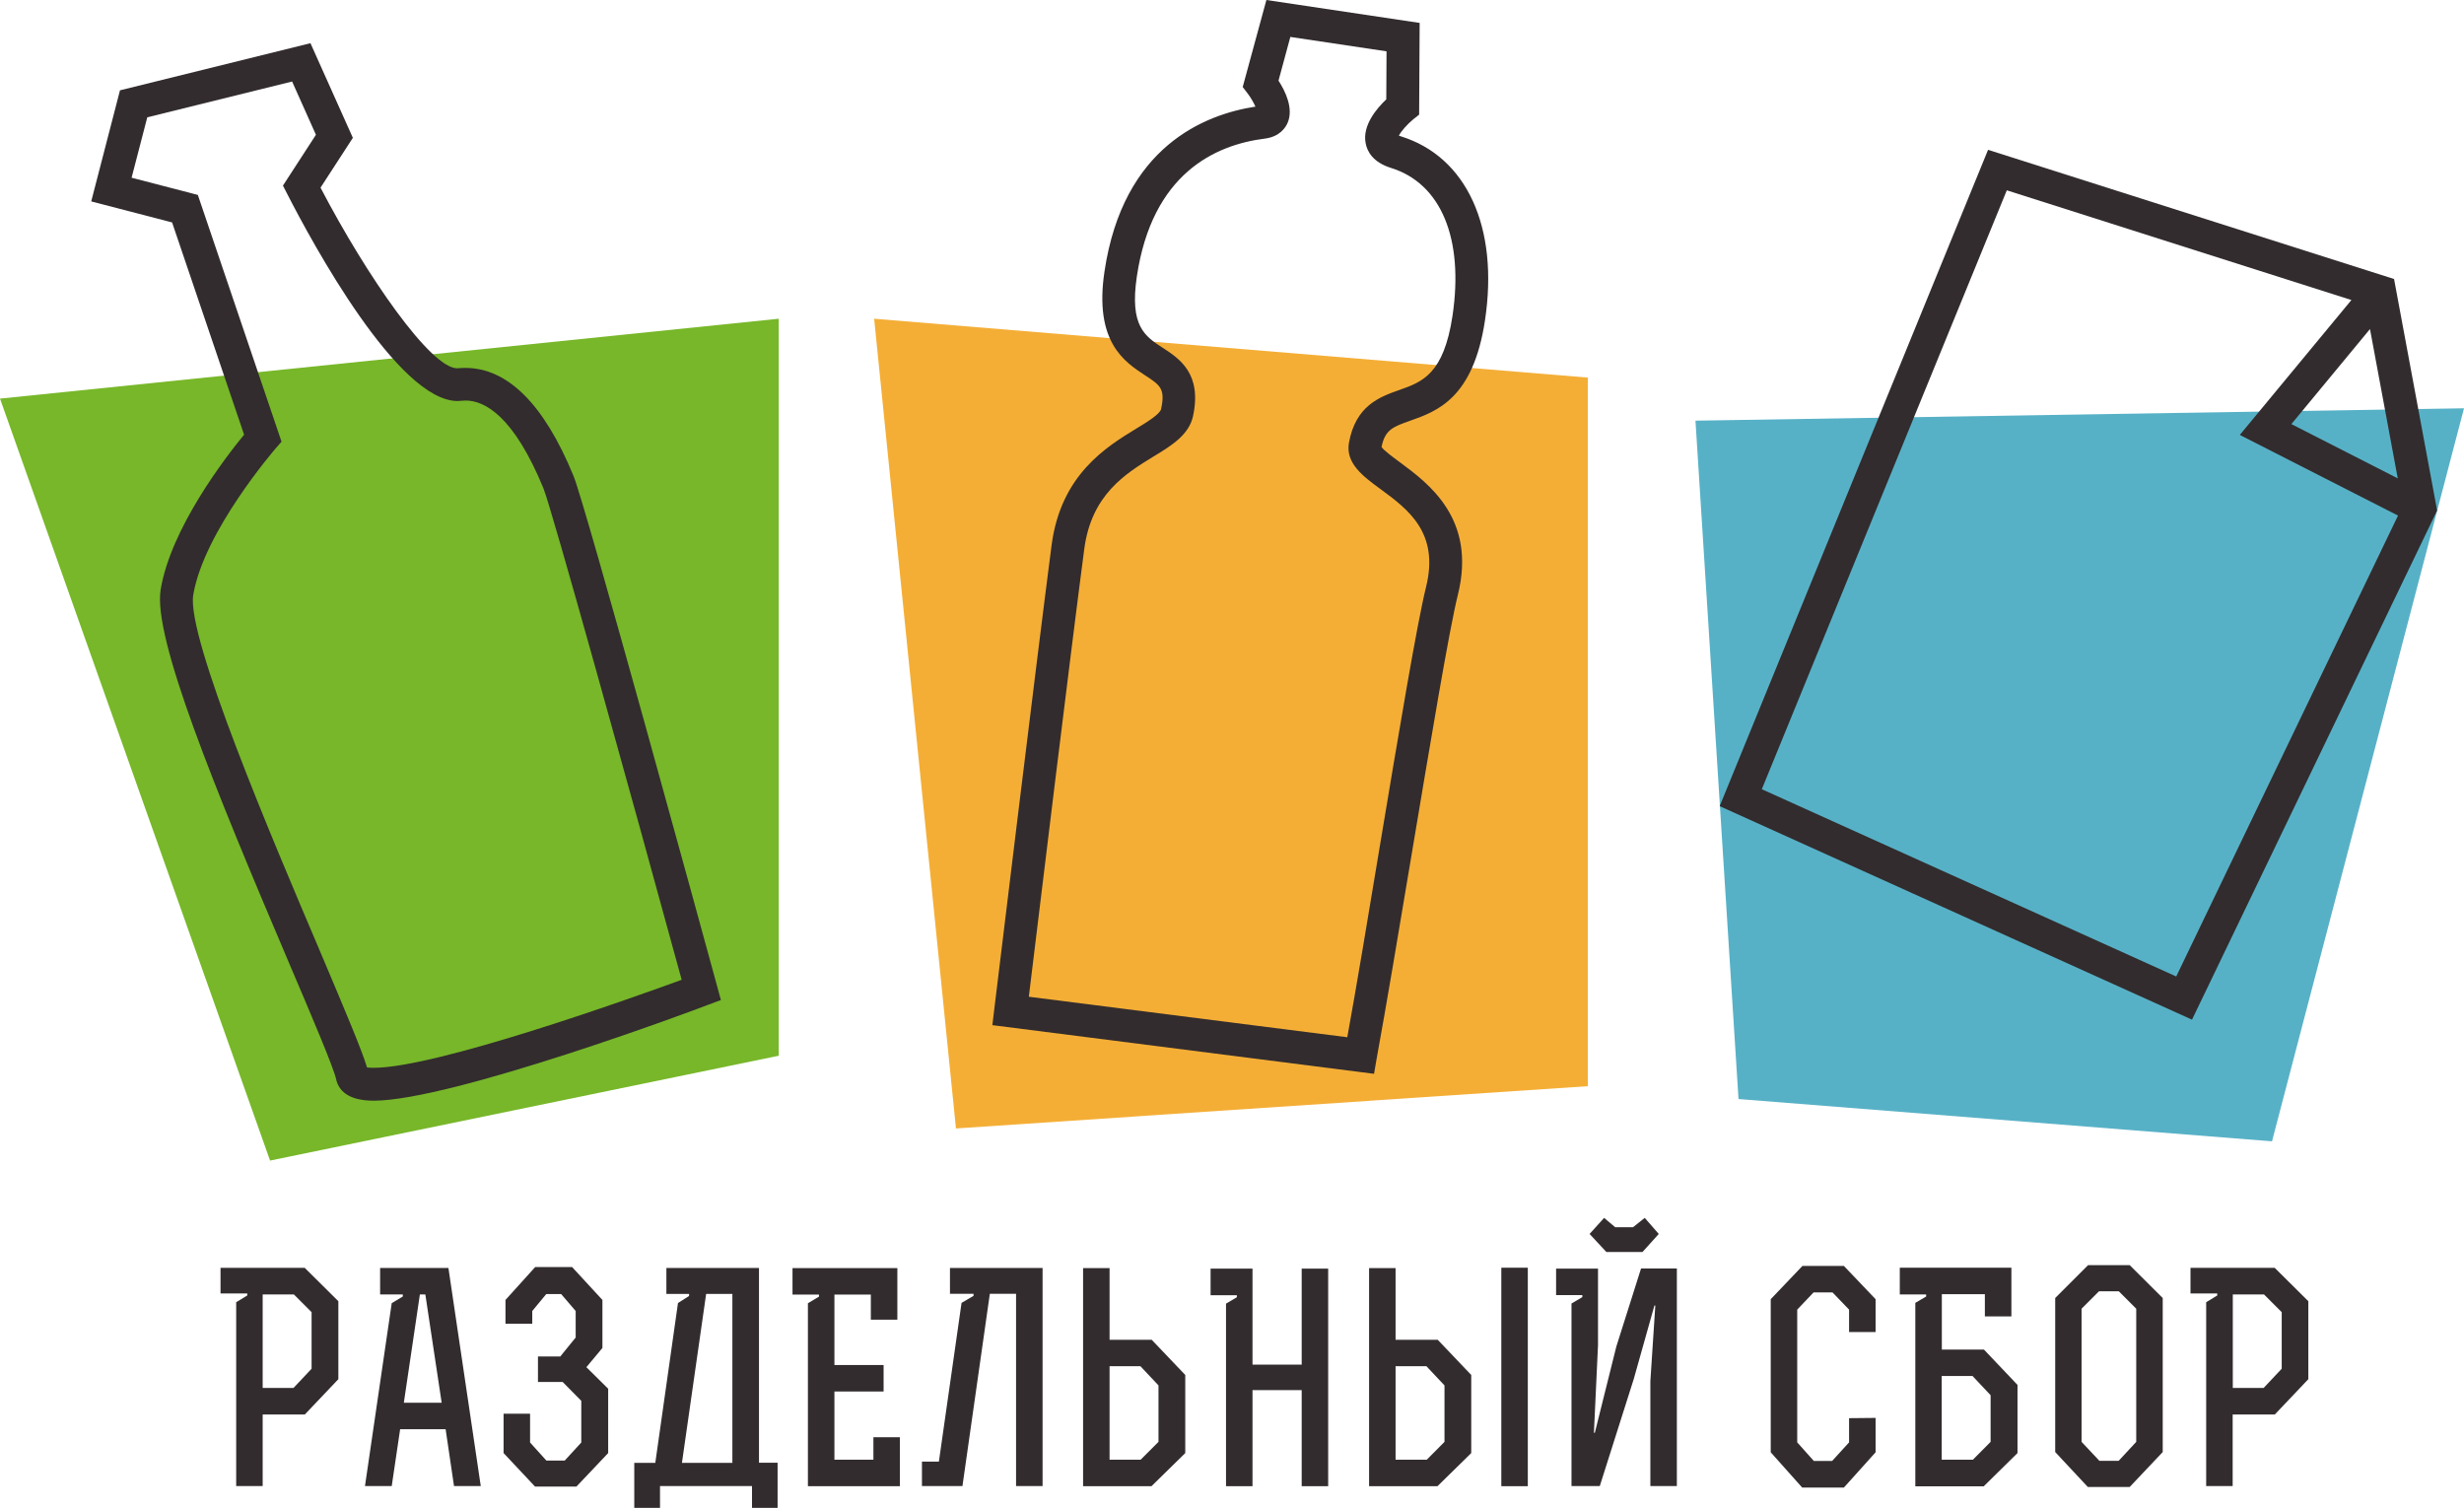
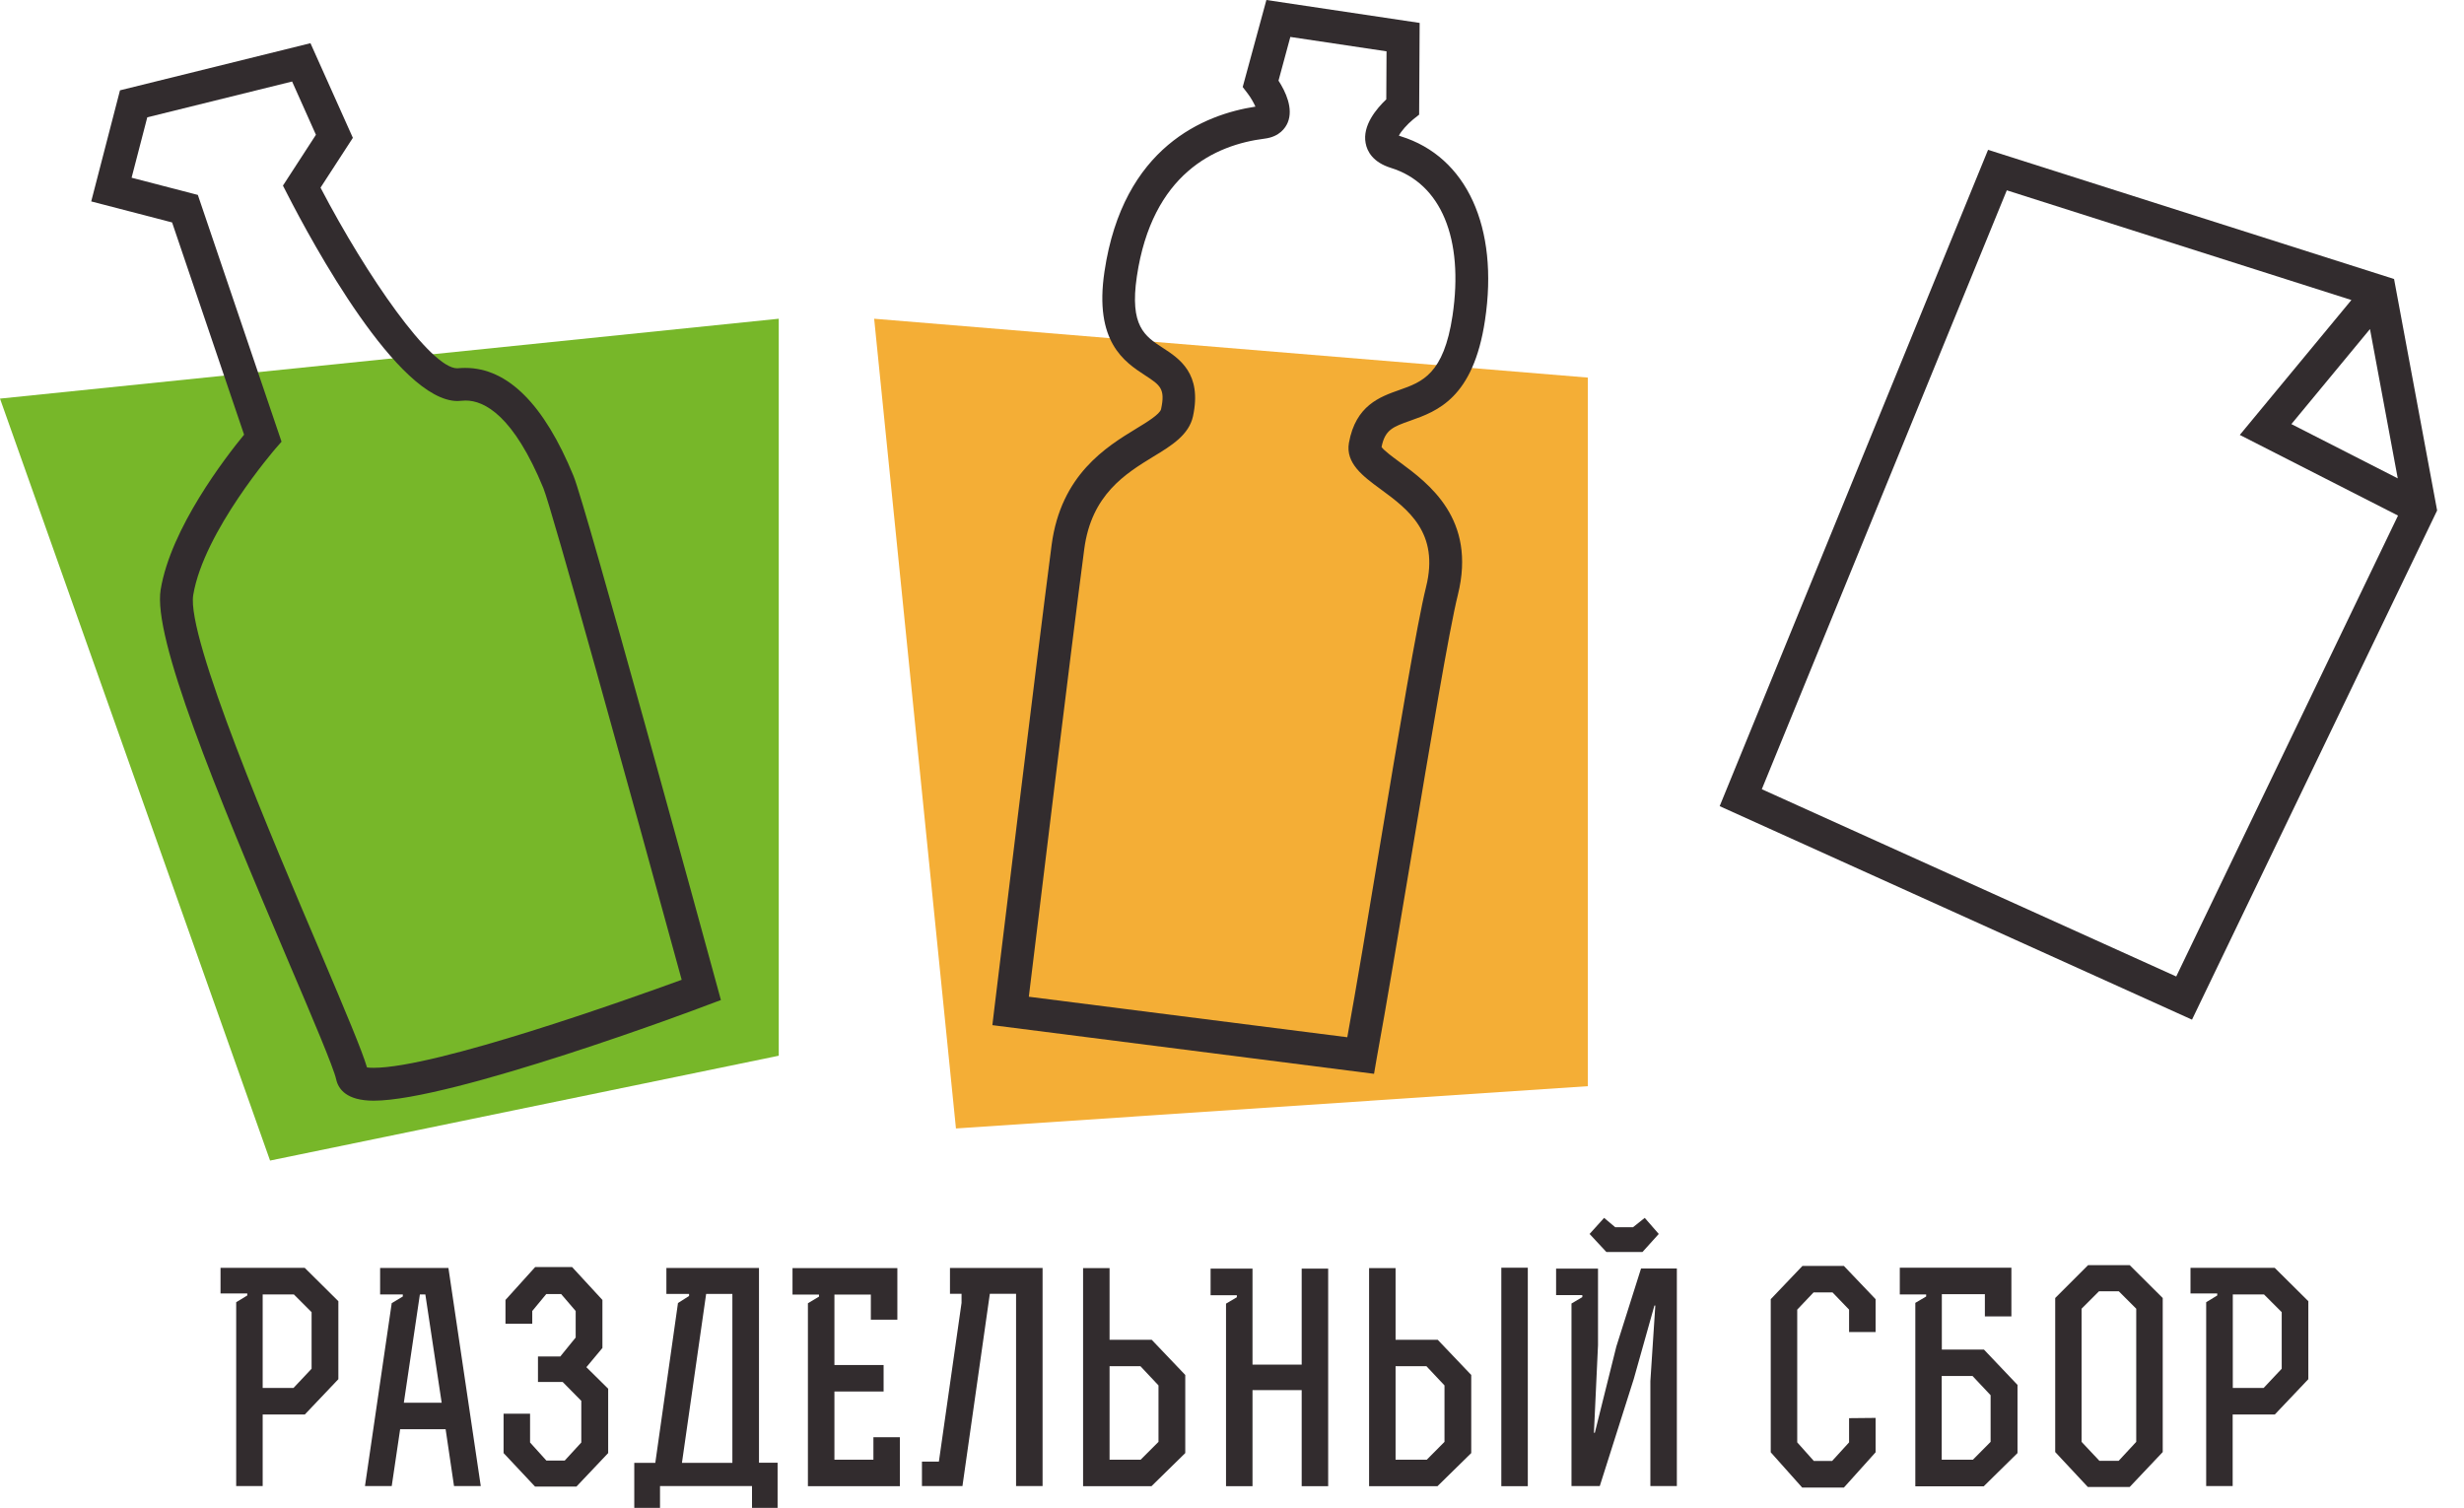
<svg xmlns="http://www.w3.org/2000/svg" viewBox="0 0 96 58.751" fill="none">
  <path d="M0 15.53L10.522 45.216L30.341 41.131V12.418L0 15.53Z" fill="#77B729" />
  <path d="M34.058 12.418L37.245 43.965L61.863 42.317V14.711L34.058 12.418Z" fill="#F4AE36" />
-   <path d="M66.057 16.389L96 15.907L88.52 44.466L67.734 42.819L66.057 16.389Z" fill="#57B1C6" />
  <path d="M14.557 42.883C13.5 42.883 13.183 42.431 13.098 42.054C12.999 41.597 12.155 39.612 11.257 37.508C8.343 30.663 5.956 24.841 6.259 22.975C6.651 20.583 8.785 17.818 9.51 16.935L6.705 8.666L3.554 7.847L4.675 3.519L12.096 1.683L13.748 5.37L12.488 7.311C14.289 10.76 16.781 14.349 17.813 14.349C17.932 14.339 18.032 14.334 18.126 14.334C19.779 14.334 21.198 15.749 22.345 18.543C22.816 19.684 27.412 36.49 27.934 38.401L28.087 38.962L27.541 39.165C27.149 39.324 17.605 42.883 14.557 42.883ZM14.299 41.588C14.359 41.597 14.438 41.602 14.557 41.602C16.984 41.602 24.469 38.937 26.559 38.173C24.514 30.698 21.496 19.818 21.173 19.024C20.012 16.2 18.88 15.605 18.141 15.605C18.086 15.605 18.037 15.61 17.982 15.614C17.932 15.619 17.878 15.624 17.828 15.624C15.5 15.624 12.16 9.45 11.192 7.559L11.024 7.231L12.309 5.251L11.381 3.176L5.738 4.571L5.127 6.924L7.708 7.594L10.969 17.208L10.726 17.486C10.701 17.52 7.941 20.707 7.529 23.179C7.256 24.826 10.631 32.748 12.443 37.001C13.495 39.488 14.101 40.922 14.299 41.588Z" fill="#322C2E" />
  <path d="M53.534 41.836L38.664 39.94L38.739 39.309C38.754 39.17 40.411 25.531 40.972 21.233C41.334 18.493 43.101 17.411 44.273 16.697C44.685 16.448 45.191 16.136 45.236 15.942C45.409 15.143 45.206 15.009 44.605 14.617C43.816 14.101 42.62 13.322 43.032 10.577C43.757 5.708 46.938 4.457 48.913 4.154C48.844 4 48.73 3.797 48.611 3.643L48.417 3.39L49.34 0L55.311 0.893L55.291 4.467L55.053 4.656C54.825 4.844 54.581 5.122 54.502 5.286C54.522 5.296 54.547 5.301 54.577 5.311C57.143 6.105 58.403 8.855 57.857 12.478C57.401 15.52 55.986 16.022 54.949 16.389C54.279 16.627 53.961 16.736 53.827 17.416C53.921 17.555 54.274 17.813 54.537 18.007C55.659 18.836 57.535 20.216 56.8 23.174C56.463 24.524 55.723 28.966 55.003 33.264C54.512 36.197 54.006 39.225 53.638 41.23L53.534 41.836ZM40.084 38.833L52.492 40.411C52.849 38.441 53.306 35.711 53.743 33.066C54.497 28.544 55.212 24.276 55.559 22.876C56.09 20.752 54.859 19.843 53.777 19.049C53.107 18.558 52.417 18.047 52.556 17.252C52.82 15.793 53.763 15.461 54.522 15.193C55.41 14.88 56.249 14.582 56.592 12.299C57.038 9.296 56.145 7.147 54.194 6.542C53.49 6.323 53.266 5.901 53.207 5.579C53.073 4.889 53.633 4.229 54.011 3.871L54.021 2L50.273 1.439L49.812 3.142C50.085 3.564 50.402 4.229 50.169 4.78C50.085 4.978 49.856 5.326 49.281 5.4C47.335 5.643 44.888 6.77 44.293 10.77C44.005 12.706 44.605 13.098 45.3 13.55C45.95 13.972 46.839 14.552 46.481 16.215C46.323 16.94 45.652 17.357 44.938 17.788C43.861 18.449 42.521 19.263 42.243 21.397C41.746 25.159 40.416 36.088 40.084 38.833Z" fill="#322C2E" />
  <path d="M93.275 10.87L77.457 5.837L67 31.408L85.403 39.726L94.953 19.888L93.275 10.87ZM93.419 18.637L89.275 16.523L92.337 12.82L93.419 18.637ZM84.788 38.044L68.642 30.748L78.187 7.415L91.613 11.689L87.265 16.945L93.429 20.087L84.788 38.044Z" fill="#322C2E" />
  <path d="M13.183 50.695V53.733L11.877 55.108H10.234V57.897H9.202V50.735L9.634 50.472V50.393H8.592V49.395H11.872L13.183 50.695ZM11.435 54.075L12.14 53.326V51.122L11.45 50.432H10.234V54.075H11.435Z" fill="#322C2E" />
  <path d="M14.805 49.4H17.471L18.731 57.897H17.689L17.362 55.683H15.59L15.262 57.897H14.22L15.262 50.77L15.694 50.512V50.432H14.81V49.4H14.805ZM16.572 50.432H16.359L15.734 54.651H17.208L16.572 50.432Z" fill="#322C2E" />
  <path d="M20.965 52.849H21.829L22.429 52.11V51.077L21.863 50.417H21.283L20.737 51.077V51.574H19.694V50.646L20.851 49.365H22.29L23.471 50.646V52.517L22.846 53.266L23.695 54.105V56.612L22.459 57.917H20.846L19.62 56.612V55.078H20.652V56.2L21.288 56.904H22.002L22.648 56.2V54.577L21.923 53.842H20.96V52.849H20.965Z" fill="#322C2E" />
  <path d="M24.712 58.751V56.994H25.531L26.415 50.765L26.847 50.492V50.412H25.963V49.4H29.571V56.989H30.296V58.746H29.299V57.897H25.715V58.746H24.712V58.751ZM28.534 50.412H27.512L26.569 56.994H28.534V50.412Z" fill="#322C2E" />
  <path d="M34.426 53.182V54.214H32.51V56.87H34.029V55.996H35.061V57.902H31.477V50.775L31.909 50.517V50.437H30.877V49.405H34.962V51.415H33.929V50.437H32.51V53.182H34.426Z" fill="#322C2E" />
-   <path d="M37.012 50.412V49.4H40.62V57.897H39.587V50.407H38.565L37.498 57.897H35.92V56.944H36.58L37.463 50.76L37.93 50.487V50.407H37.012V50.412Z" fill="#322C2E" />
+   <path d="M37.012 50.412V49.4H40.62V57.897H39.587V50.407H38.565L37.498 57.897H35.92V56.944H36.58L37.463 50.76V50.407H37.012V50.412Z" fill="#322C2E" />
  <path d="M44.863 57.902H42.198V49.405H43.23V52.199H44.873L46.179 53.569V56.612L44.863 57.902ZM43.23 53.227V56.87H44.441L45.136 56.175V53.976L44.432 53.227H43.23Z" fill="#322C2E" />
  <path d="M47.166 49.425H48.799V53.167H50.715V49.425H51.747V57.902H50.715V54.16H48.799V57.902H47.767V50.79L48.189 50.541V50.462H47.166V49.425Z" fill="#322C2E" />
  <path d="M56.006 57.902H53.341V49.405H54.373V52.199H56.016L57.321 53.569V56.612L56.006 57.902ZM54.373 53.227V56.87H55.589L56.279 56.175V53.976L55.574 53.227H54.373ZM58.493 57.902V49.39C59.376 49.39 58.641 49.39 59.525 49.39V57.902H58.493Z" fill="#322C2E" />
  <path d="M60.627 50.457V49.425H62.26V52.408L62.101 55.822H62.136L62.974 52.462L63.937 49.42H65.332V57.897H64.3V53.812L64.493 50.864H64.458L63.654 53.723L62.329 57.897H61.227V50.785L61.649 50.536V50.457H60.627ZM61.932 48.075L62.498 47.449L62.93 47.812H63.625L64.081 47.449L64.627 48.075L63.992 48.779H62.587L61.932 48.075Z" fill="#322C2E" />
  <path d="M72.042 51.023L71.397 50.353H70.658L70.022 51.023V56.195L70.668 56.919H71.382L72.042 56.195V55.252L73.075 55.242V56.582L71.839 57.957H70.216L68.99 56.582V50.616L70.226 49.32H71.839L73.075 50.616V51.896H72.042V51.023Z" fill="#322C2E" />
  <path d="M74.018 50.422V49.39H78.366V51.286H77.333V50.422H75.656V52.581H77.298L78.604 53.956V56.612L77.288 57.907H74.623V50.76L75.045 50.512V50.432H74.018V50.422ZM75.651 53.614V56.87H76.867L77.556 56.175V54.358L76.852 53.609H75.651V53.614Z" fill="#322C2E" />
  <path d="M84.262 56.572L82.976 57.932H81.343L80.073 56.572V50.571L81.353 49.291H82.976L84.262 50.571V56.572ZM83.23 56.175V50.988L82.55 50.308H81.78L81.1 50.988V56.175L81.795 56.914H82.545L83.23 56.175Z" fill="#322C2E" />
  <path d="M89.935 50.695V53.733L88.63 55.108H86.987V57.897H85.955V50.735L86.386 50.472V50.393H85.344V49.395H88.625L89.935 50.695ZM88.193 54.075L88.898 53.326V51.122L88.208 50.432H86.992V54.075H88.193Z" fill="#322C2E" />
</svg>